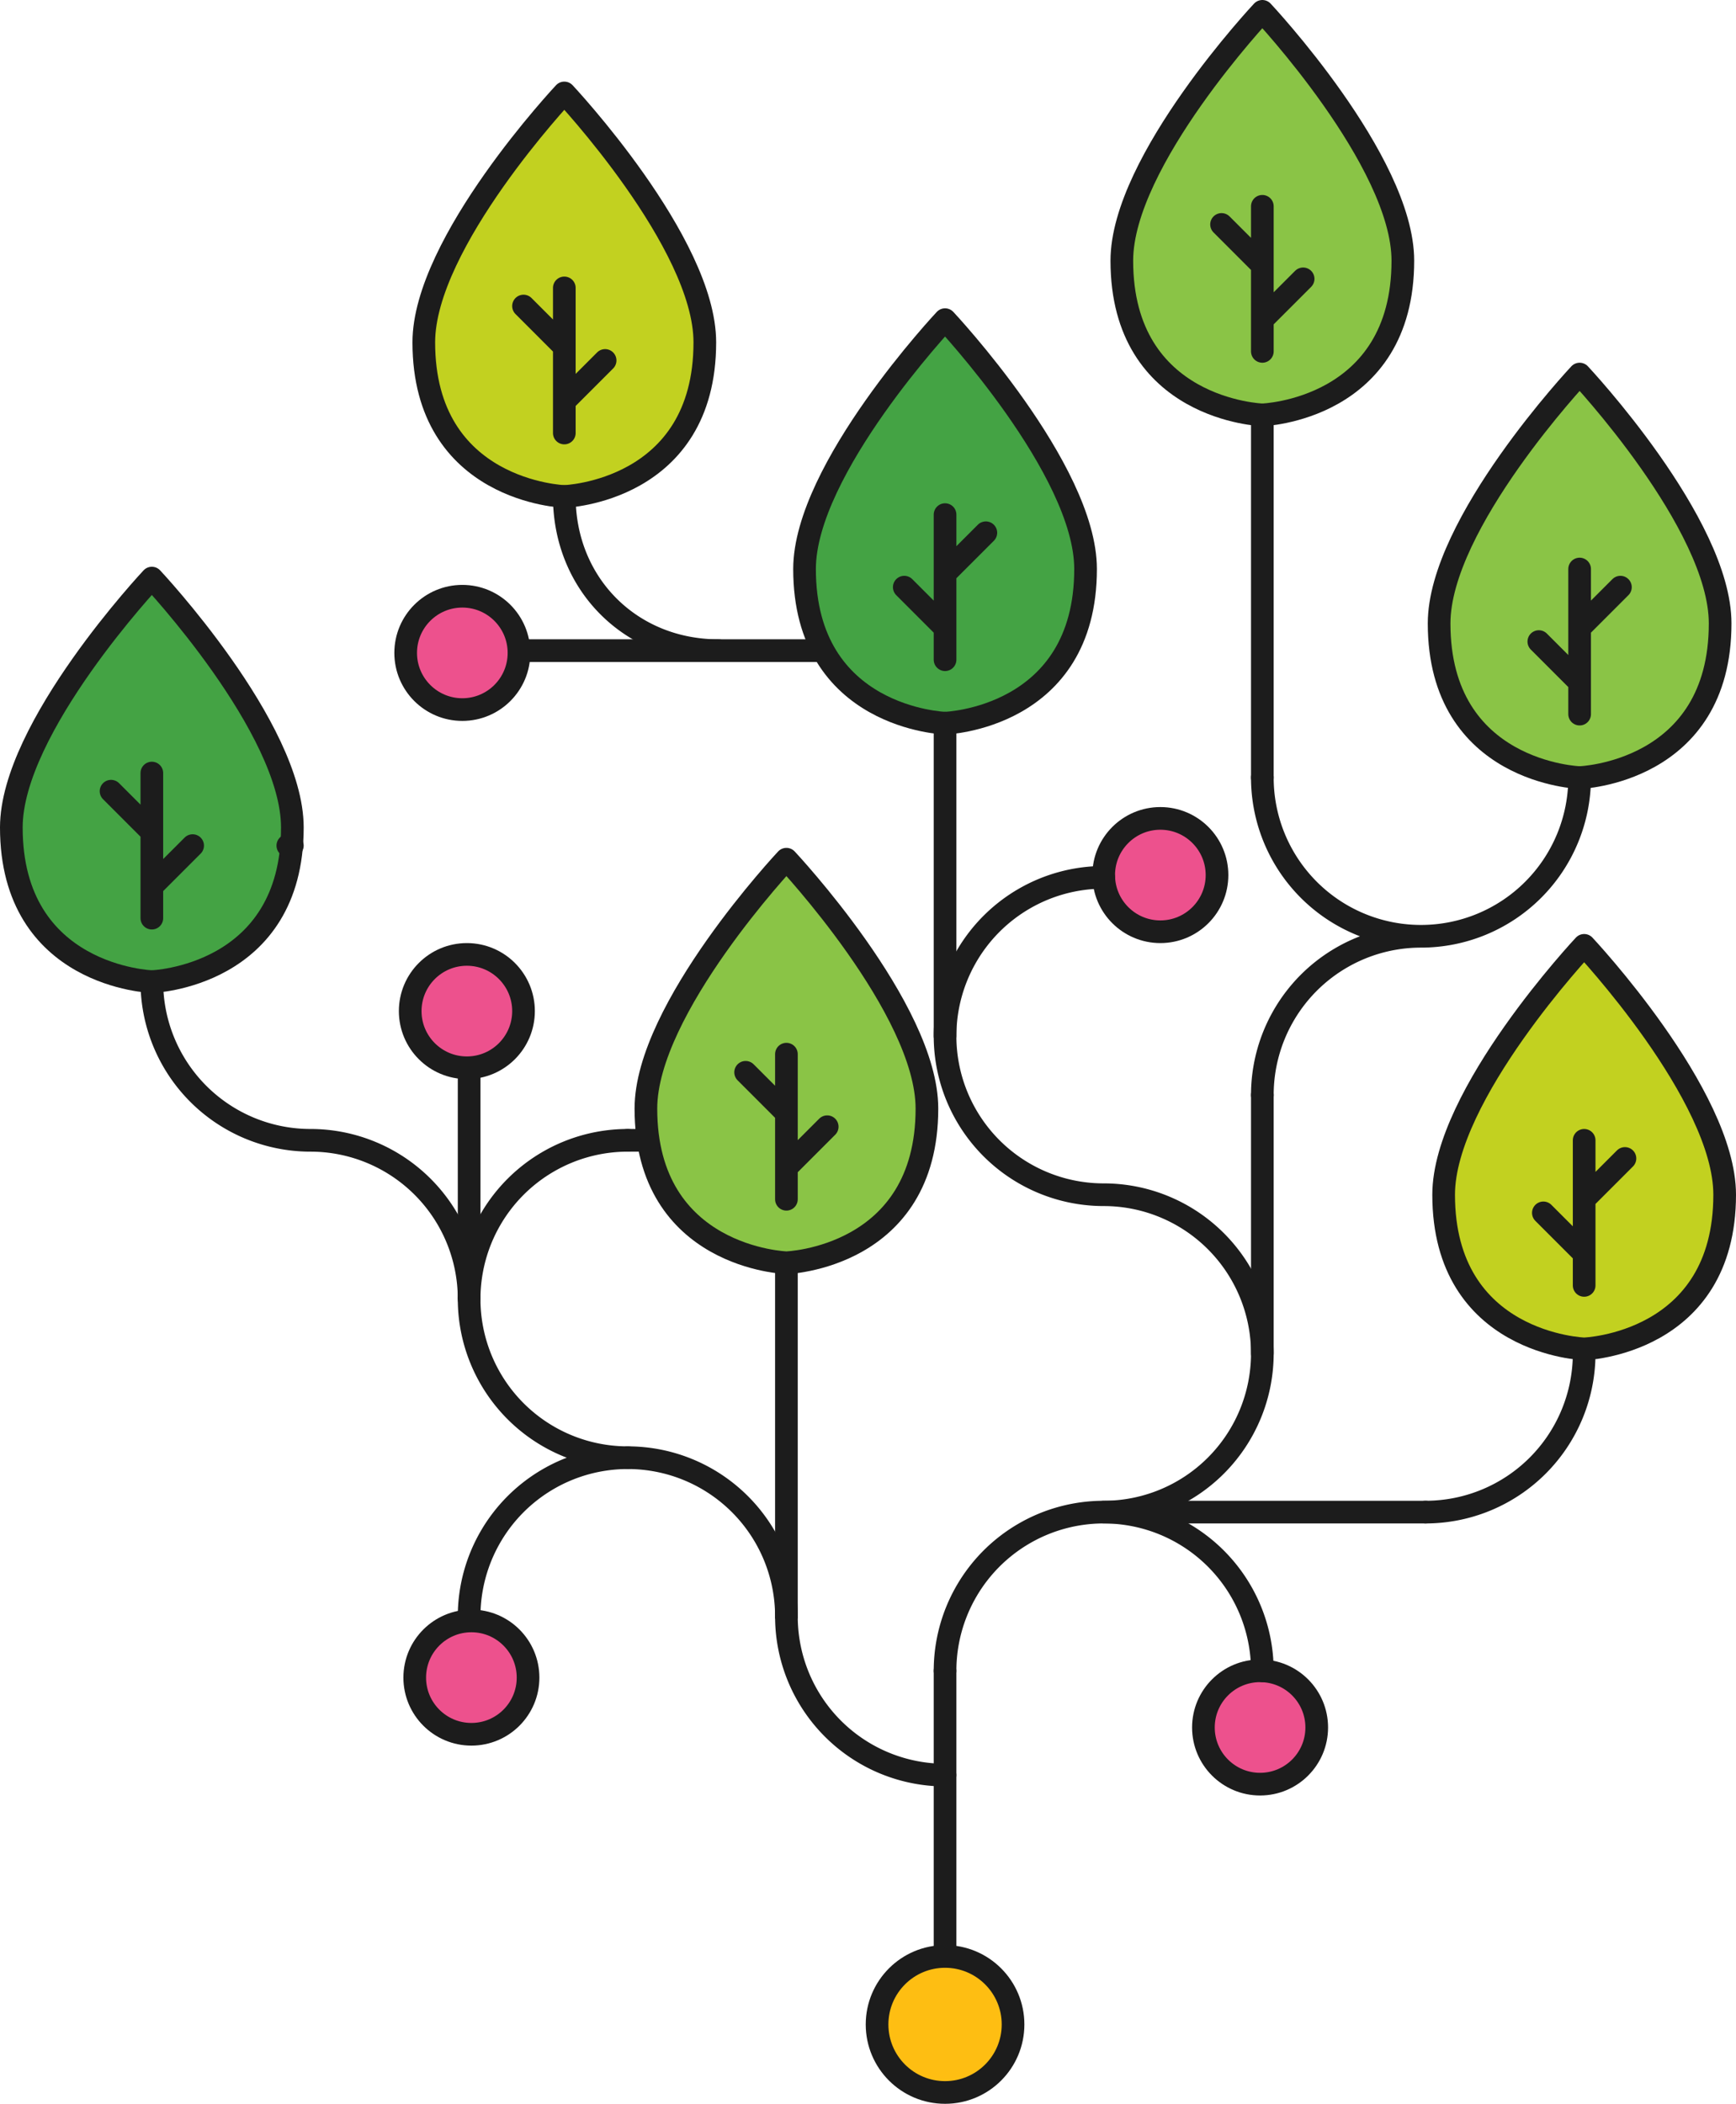
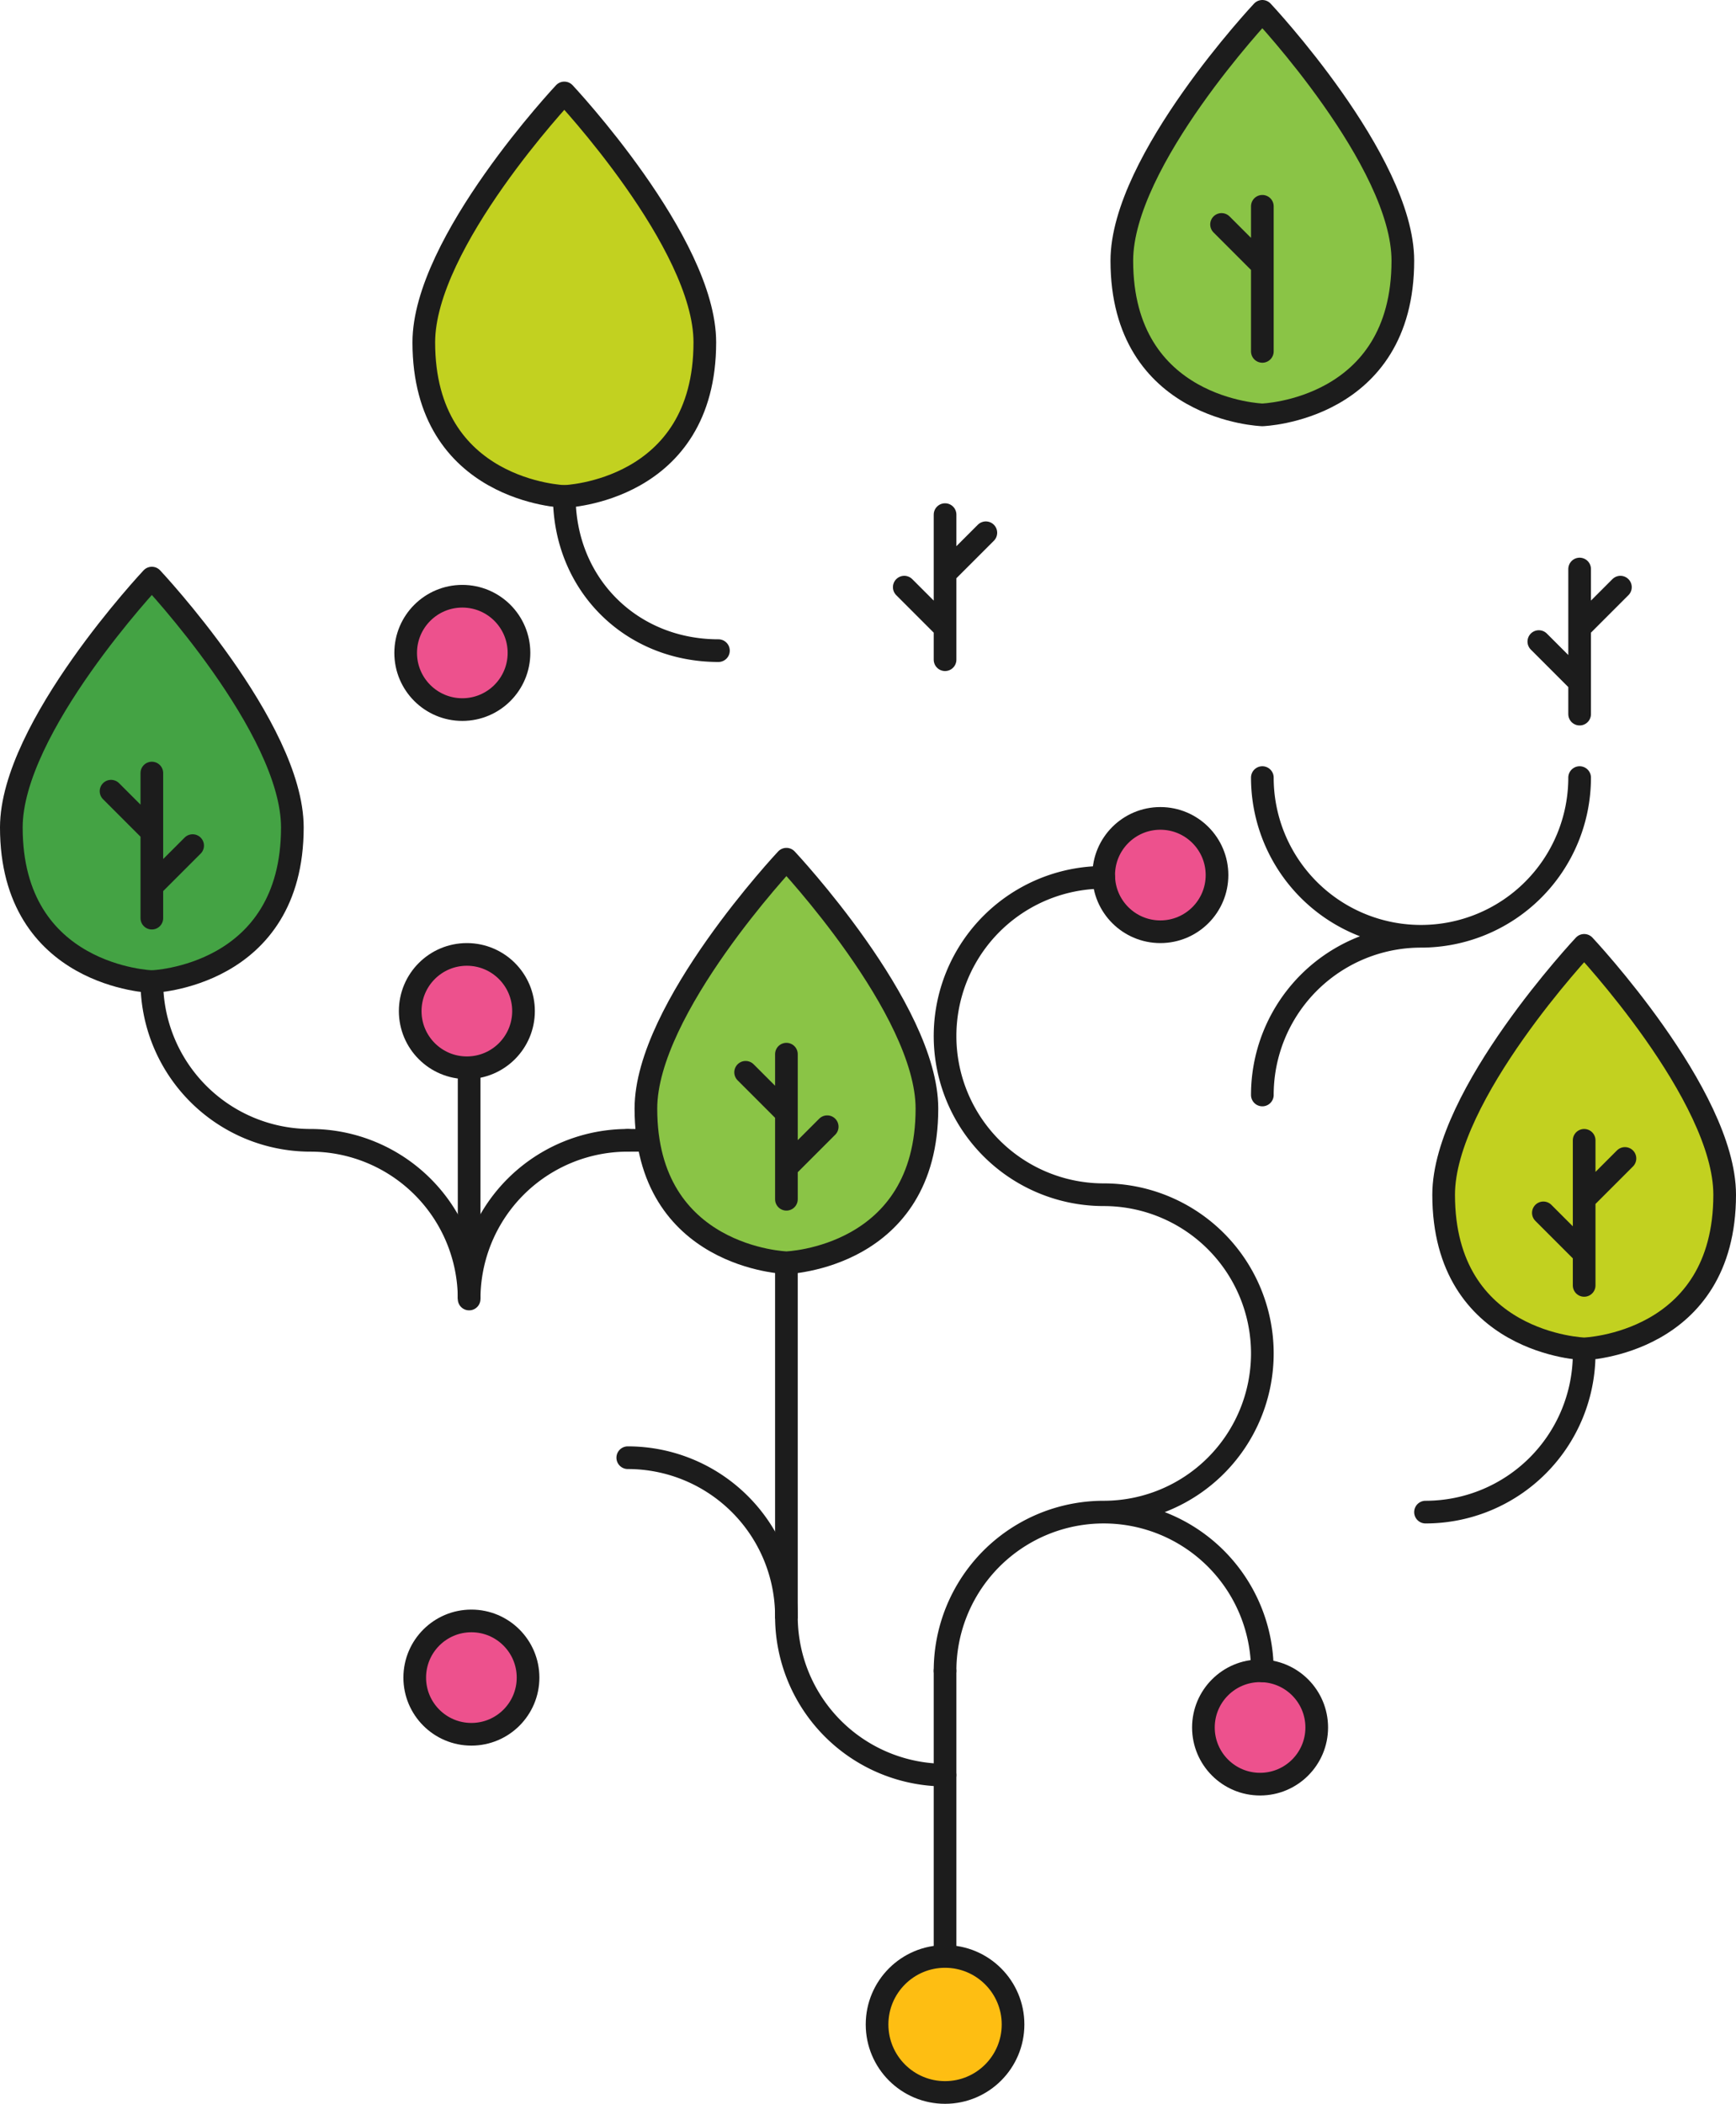
<svg xmlns="http://www.w3.org/2000/svg" viewBox="0 0 383 464">
  <defs>
    <style>.cls-1,.cls-7{fill:none;}.cls-1,.cls-2,.cls-3,.cls-4,.cls-5,.cls-6,.cls-7{stroke:#1c1c1c;stroke-width:5px;}.cls-1,.cls-3,.cls-4,.cls-5{stroke-linecap:round;}.cls-1,.cls-2,.cls-6,.cls-7{stroke-miterlimit:10;}.cls-2{fill:#febe12;}.cls-3{fill:#44a344;}.cls-3,.cls-4,.cls-5{stroke-linejoin:round;}.cls-4{fill:#8ac446;}.cls-5{fill:#c2d120;}.cls-6{fill:#ed518d;}</style>
  </defs>
  <title>planta 3</title>
  <g id="Capa_2">
    <g id="Capa_1-2">
      <path d="M208.5 446.5v-78" class="cls-1" />
      <circle cx="208.5" cy="446.5" r="15" class="cls-2" />
      <path d="M33.5 127.5s-31 33-31 55c0 33 31 34 31 34s31-1 31-34c0-22-31-55-31-55z" class="cls-3" />
      <path d="M33.5 170.5v32M33.5 195.5l9-9M33.5 183.5l-9-9M138.5 251.5h65" class="cls-1" />
      <path d="M173.5 189.5s-31 33-31 55c0 33 31 34 31 34s31-1 31-34c0-22-31-55-31-55z" class="cls-4" />
      <path d="M173.5 232.5v32M173.5 257.5l9-9M173.5 245.5l-9-9" class="cls-1" />
      <path d="M349.5 208.5s-31 33-31 55c0 33 31 34 31 34s31-1 31-34c0-22-31-55-31-55z" class="cls-5" />
      <path d="M349.5 251.5v32M349.5 276.5l-9-9M349.5 264.5l9-9" class="cls-1" />
-       <path d="M348.5 82.5s-31 33-31 55c0 33 31 34 31 34s31-1 31-34c0-22-31-55-31-55z" class="cls-4" />
      <path d="M348.5 125.5v32M348.5 150.5l-9-9M348.5 138.5l9-9" class="cls-1" />
      <path d="M278.5 2.5s-31 33-31 55c0 33 31 34 31 34s31-1 31-34c0-22-31-55-31-55z" class="cls-4" />
-       <path d="M278.5 45.5v32M278.5 70.5l9-9M278.5 58.5l-9-9" class="cls-1" />
-       <path d="M208.5 70.5s-31 33-31 55c0 33 31 34 31 34s31-1 31-34c0-22-31-55-31-55z" class="cls-3" />
+       <path d="M278.5 45.5v32M278.5 70.5M278.5 58.5l-9-9" class="cls-1" />
      <path d="M208.5 113.5v32M208.5 138.5l-9-9M208.5 126.5l9-9" class="cls-1" />
      <path d="M124.5 20.5s-31 33-31 55c0 33 31 34 31 34s31-1 31-34c0-22-31-55-31-55z" class="cls-5" />
-       <path d="M124.5 63.5v32M124.5 88.5l9-9M124.5 76.5l-9-9M103.5 356.5a35 35 0 0 1 35-35M103.5 286.5a35 35 0 0 0 35 35" class="cls-1" />
      <circle cx="103" cy="223" r="12.5" class="cls-6" />
      <circle cx="256" cy="193" r="12.5" class="cls-6" />
      <circle cx="102" cy="144" r="12.5" class="cls-6" />
      <circle cx="104" cy="370" r="12.5" class="cls-6" />
      <circle cx="278" cy="381" r="12.5" class="cls-6" />
      <path d="M173.5 356.5a35 35 0 0 0-35-35M278.5 171.5a35 35 0 0 0 35 35M278.5 241.5a35 35 0 0 1 35-35M348.5 171.5a35 35 0 0 1-35 35M278.5 368.5a35 35 0 0 0-35-35M278.5 298.5a35 35 0 0 1-35 35M349.5 298.5a35 35 0 0 1-35 35M208.5 368.5a35 35 0 0 1 35-35M33.5 216.5a35 35 0 0 0 35 35M124.5 109.5c0 19.33 14.67 34 34 34M103.5 286.5a35 35 0 0 0-35-35M278.5 298.5a35 35 0 0 0-35-35M103.5 286.5a35 35 0 0 1 35-35M208.5 228.5a35 35 0 0 0 35 35M208.5 228.5a35 35 0 0 1 35-35M173.5 356.5a35 35 0 0 0 35 35" class="cls-1" />
      <path d="M103.5 286.5v-51M173.5 357v-79" class="cls-7" />
-       <path d="M63.5 186.5h1M243.5 333.5h71M278.5 298.5v-57M278.5 91.5v80M208.5 228.5v-69M115.5 143.5h66" class="cls-1" />
    </g>
  </g>
</svg>